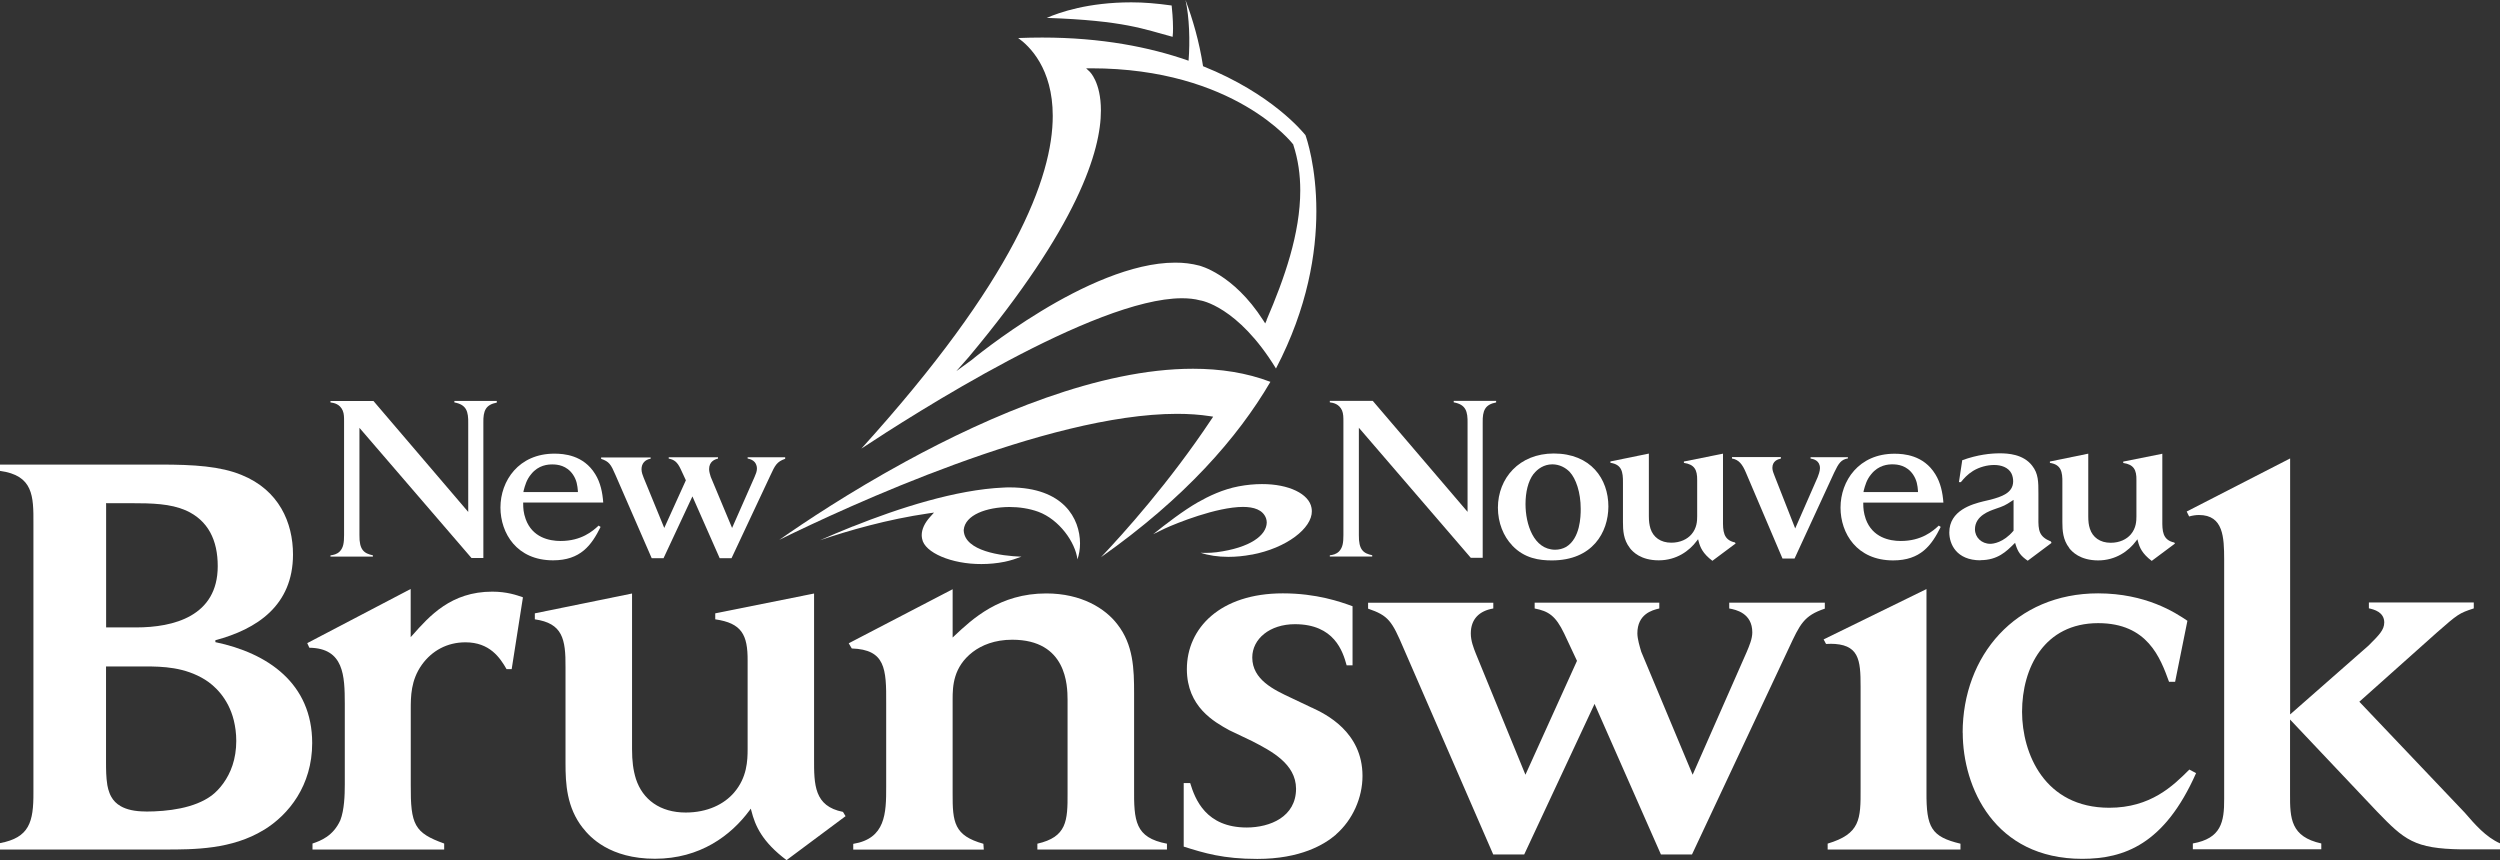
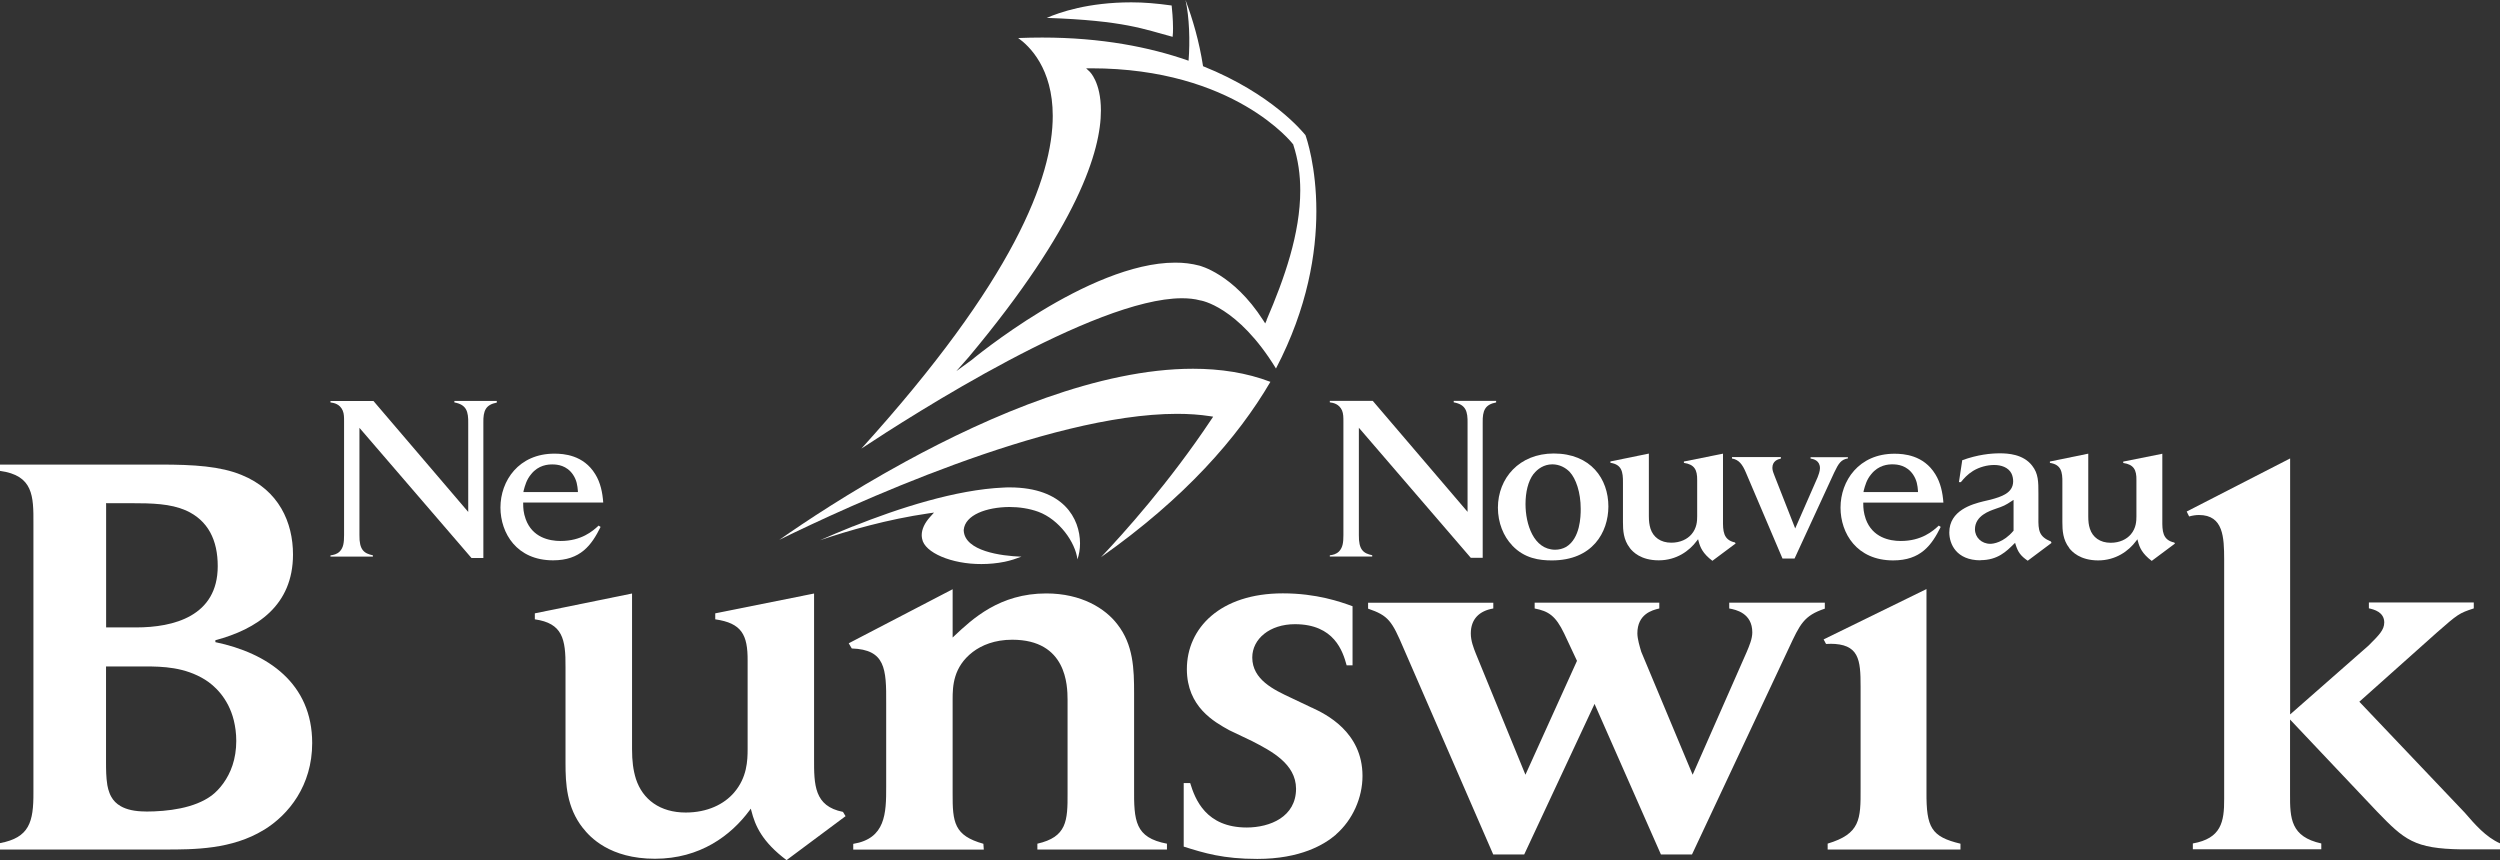
<svg xmlns="http://www.w3.org/2000/svg" id="Layer_1" width="308.88" height="106.28" viewBox="0 0 308.88 106.28">
  <rect x="0" y="0" width="308.88" height="106.28" fill="#333333" stroke="none" />
  <defs>
    <style>.cls-1{fill:#fff;stroke-width:0px;}</style>
  </defs>
  <g id="NB_Logo_-_White">
    <path class="cls-1" d="m18.01,100.26c-1.37,0-2.37-.24-3.09-.65-.53-.3-.92-.7-1.18-1.18-.08-.14-.15-.29-.21-.45-.12-.31-.21-.63-.27-.98,0,0,0,0,0,0,0-.03,0-.06-.01-.09-.14-.85-.15-1.8-.15-2.8v-11.77h0s4.8,0,4.8,0c2.17,0,4.91.07,7.44,1.64h0c1.04.65,2.85,2.18,3.55,5.04.18.75.3,1.58.3,2.52,0,2.26-.69,3.98-1.6,5.24-.44.61-.93,1.12-1.43,1.5,0,0,0,0,0,0-2.14,1.59-5.41,1.98-8.13,1.99h-.02m-4.91-37.98v-.12h2.97c2.78,0,4.96.06,6.89.89,2.76,1.24,3.94,3.68,3.94,6.89,0,6.2-5.47,7.57-10.08,7.57h-3.71v-15.22Zm19.5,40.25c3.08-1.88,5.97-5.5,5.97-10.73,0-7.37-5.48-11.12-11.96-12.47v-.24c5.12-1.36,9.58-4.28,9.59-10.58,0-3.97-1.74-7.97-6.36-9.84-2.61-1.07-5.84-1.28-10.04-1.28H0v.78c4.1.56,4.15,3.08,4.13,6.54v33.18c.02,3.68-.51,5.59-4.13,6.27v.79h20.33c3.66,0,8.31,0,12.26-2.42Z" />
-     <path class="cls-1" d="m62.59,82.67h.63l1.39-8.87c-.76-.27-1.99-.7-3.79-.7-5.09,0-7.76,3.01-9.86,5.38l-.22.24v-5.95l-12.78,6.69.26.57c4.29.05,4.37,3.49,4.38,6.9v10.02c0,1.29-.06,3.12-.55,4.39-.88,1.95-2.42,2.54-3.44,2.88v.74h16.27v-.74c-3.68-1.32-4.16-2.31-4.13-7.26v-9.28c0-1.62,0-3.63,1.38-5.56,1.24-1.72,3.11-2.76,5.38-2.76,3,0,4.27,1.9,5.08,3.32" />
    <path class="cls-1" d="m72.01,102.29c.87,1.13,3.33,3.81,8.91,3.81s9.4-2.88,11.69-5.98l.15-.21.07.25c.47,1.87,1.32,3.83,4.35,6.11l7.29-5.43-.32-.53c-3.56-.7-3.58-3.34-3.57-6.62h0v-20.36l-12.21,2.45v.74c3.27.47,4.02,1.9,4,5.12v10.91c0,1.42-.07,3.5-1.66,5.36-1.24,1.46-3.32,2.48-5.99,2.48-3.16,0-5.32-1.6-6.15-4.15-.34-1.1-.48-2.2-.48-3.69v-19.22s-12.01,2.45-12.01,2.45v.74c3.42.49,3.82,2.4,3.79,5.94v11.85c0,2.51.14,5.45,2.14,7.99" />
    <path class="cls-1" d="m131.9,86.39v11.58c.02,3.47-.1,5.44-3.73,6.27v.72h16.01v-.72c-3.96-.75-4.09-2.81-4.06-6.94h0v-11.65c0-2.98-.08-5.99-2.07-8.52-1.47-1.93-4.41-3.81-8.78-3.81-5.77,0-9.13,3.15-11.36,5.25l-.21.2v-5.97l-12.84,6.68.38.64c4.14.14,4.28,2.48,4.25,6.76v10.3c.01,3.33-.08,6.43-4.07,7.08v.71s16.13,0,16.13,0l-.05-.72c-3.62-1.01-3.82-2.65-3.8-6.26v-11.58c0-1.63.07-4,2.49-5.86,1.1-.83,2.69-1.51,4.88-1.51,6.74,0,6.82,5.69,6.83,7.37" />
    <path class="cls-1" d="m165.07,103.09c2.07-1.8,3.27-4.55,3.27-7.22,0-5.47-4.6-7.67-6.22-8.42l.05-.11-.06.11-2.57-1.22c-2.16-1.01-4.81-2.25-4.82-4.99,0-2.32,2.18-4.12,5.27-4.12,4.87,0,5.92,3.36,6.39,5.08h.73v-7.3c-1.51-.55-4.44-1.59-8.61-1.59-7.74,0-11.86,4.29-11.86,9.36,0,4.67,3.39,6.52,5.22,7.54l2.85,1.36c2.36,1.22,5.4,2.79,5.42,5.87,0,3.49-3.21,4.79-6.08,4.8-5.07,0-6.39-3.5-7-5.49h-.8v7.85c2.54.8,4.88,1.52,9.09,1.52,5.32,0,8.27-1.75,9.74-3.02" />
    <path class="cls-1" d="m225.46,75.19v-.73h-11.81v.72c.82.14,2.85.58,2.85,2.95,0,.79-.35,1.61-.69,2.42l-6.68,15.17-6.35-15.19c-.2-.68-.47-1.56-.48-2.27,0-2.37,1.8-2.88,2.71-3.08v-.72h-15.4v.72c1.71.33,2.59.89,3.65,3.1l1.58,3.37-6.37,14.07-6.13-14.97c-.27-.68-.62-1.57-.62-2.48,0-1.78,1.05-2.8,2.78-3.09v-.71h-15.47v.73c2.52.86,2.94,1.51,4.39,4.91l11.07,25.46h3.83l8.69-18.6,8.2,18.6h3.84l11.95-25.46c1.4-3,1.86-4.04,4.46-4.91" />
    <path class="cls-1" d="m226.12,79.54c1.74,0,2.72.47,3.22,1.39.5.92.54,2.22.54,3.9v12.6c.02,3.81-.04,5.59-4.07,6.8v.73s16.41,0,16.41,0v-.72c-3.6-.86-4.23-1.98-4.2-6.4v-25.06l-12.71,6.22.3.56c.17,0,.34-.01.5-.01" />
-     <path class="cls-1" d="m242.5,90.52c0,6.73,3.89,15.59,14.77,15.59,5.16-.01,10.15-1.77,14.06-10.59l-.83-.44c-2.02,2.02-4.78,4.72-9.91,4.72-8.01-.01-10.75-6.73-10.76-11.85,0-5.45,2.75-10.95,9.4-10.96,6.11,0,7.68,4.28,8.76,7.25h.75l1.52-7.54c-1.53-1.04-5.13-3.38-11.03-3.39-10.23,0-16.73,7.72-16.74,17.21" />
    <path class="cls-1" d="m282.95,88.91l10.71,11.33c3.4,3.52,4.6,4.62,10.48,4.7h4.75v-.74c-1.76-.78-3.1-2.33-4.37-3.8l-13.02-13.7,9.58-8.55c2.58-2.26,2.74-2.39,4.56-2.98v-.73h-12.96v.72c.64.14,1.88.46,1.9,1.73,0,.95-.65,1.58-1.94,2.87l-9.69,8.51v-31.63l-12.78,6.56.3.61c.44-.12.83-.18,1.22-.18,3.03,0,3.1,2.79,3.11,5.47v29.59c.02,2.88-.38,4.9-3.87,5.52v.72h15.87v-.72c-3.76-.83-3.88-3.06-3.86-6.13v-9.19" />
-     <path class="cls-1" d="m97.01,56.67v-.17h-4.64v.15c.37.07,1.15.3,1.15,1.26,0,.34-.15.68-.29,1.01l-2.78,6.31-2.64-6.32c-.08-.28-.2-.63-.2-.94,0-.96.71-1.22,1.1-1.31v-.16h-6.09v.16c.67.13,1.06.41,1.47,1.28l.65,1.4-2.67,5.89-2.55-6.22c-.11-.28-.26-.65-.26-1.03,0-.73.44-1.19,1.13-1.31v-.15h-6.12v.17c.99.34,1.2.66,1.78,2.01h0l4.47,10.27h1.46l3.57-7.64,3.37,7.64h1.46l4.82-10.27c.55-1.19.78-1.66,1.8-2.01" />
    <path class="cls-1" d="m61.38,49.72v-.18h-5.24v.18c1.5.28,1.74,1.11,1.71,2.62v10.91l-11.71-13.71h-5.31v.18c.45.06,1.16.2,1.51,1,.18.42.17.85.17,1.4v13.99c0,.94-.08,1.54-.53,2.02-.36.36-.77.43-1.15.49v.15h5.24v-.16c-1.09-.23-1.69-.66-1.66-2.5v-13.25l13.84,16.08h1.47v-16.7c-.03-1.51.29-2.23,1.66-2.5" />
    <path class="cls-1" d="m64.69,60.64c.17-.63.36-1.38.94-2.06h0c.91-1.14,2.1-1.2,2.61-1.2.64,0,1.78.12,2.56,1.27.46.69.54,1.33.6,2.02v.13s-6.74,0-6.74,0l.04-.16m9.5,4.46l-.24-.16c-.73.68-2.12,1.9-4.7,1.9-1.4,0-3.49-.43-4.31-2.7-.28-.78-.31-1.36-.31-1.92v-.13h9.89c-.09-1.24-.34-2.47-.99-3.51-1.45-2.37-3.9-2.53-5.05-2.53-4.4,0-6.66,3.35-6.66,6.66.01,3.18,2.02,6.52,6.5,6.52,3.4,0,4.76-1.87,5.88-4.14Z" />
    <path class="cls-1" d="m228.31,56.67v-.18h-4.61v.17c.39.05,1.16.25,1.16,1.19,0,.37-.2.89-.29,1.12l-2.77,6.32-2.56-6.52c-.11-.28-.26-.64-.26-.96,0-.86.69-1.08,1.05-1.15v-.19h-6.04v.18c.84.14,1.28.7,1.72,1.74l4.52,10.62h1.49l4.9-10.63c.55-1.16.86-1.6,1.68-1.74" />
    <path class="cls-1" d="m184.85,49.72v-.19h-5.24v.18c1.51.28,1.74,1.11,1.71,2.62v10.91l-11.71-13.71h-5.31v.18c.45.06,1.15.2,1.51,1,.17.42.17.85.17,1.4v13.99c0,.94-.08,1.53-.53,2.02-.36.36-.77.44-1.15.49v.15h5.24v-.16c-1.09-.23-1.68-.66-1.65-2.5v-13.25l13.83,16.07h1.47v-16.7c-.03-1.51.29-2.23,1.66-2.5" />
    <path class="cls-1" d="m189.49,58.55c.46-.6,1.26-1.18,2.3-1.18.87,0,1.64.4,2.16.95.75.81,1.35,2.49,1.35,4.56,0,.94-.06,3.63-1.8,4.69-.41.23-.89.35-1.36.35-2.67-.02-3.66-3.17-3.66-5.64,0-1.45.31-2.82.99-3.72m-2.71,8.94l.09-.09c1.51,1.59,3.35,1.83,4.88,1.83,5.04,0,6.98-3.48,6.99-6.66,0-3.42-2.17-6.54-6.74-6.55-4.29,0-6.9,3.06-6.91,6.69,0,1.85.68,3.55,1.78,4.68l-.09.09Z" />
    <path class="cls-1" d="m201.37,67.71c.35.45,1.33,1.52,3.57,1.52,2.19,0,3.78-1.16,4.7-2.4l.16-.21.07.26c.19.74.51,1.51,1.7,2.41l2.87-2.14-.08-.13c-1.47-.31-1.49-1.45-1.48-2.76v-8.21l-4.83.97v.17c1.3.19,1.66.85,1.64,2.15v4.44c0,.58-.03,1.45-.7,2.23-.52.61-1.39,1.04-2.5,1.04-1.31,0-2.23-.67-2.57-1.74-.14-.46-.2-.91-.2-1.53v-7.74l-4.75.97v.17c1.38.21,1.57,1.07,1.55,2.48h0v4.83c0,1.02.05,2.19.85,3.21" />
-     <polyline class="cls-1" points="231.3 58.66 231.3 58.65 231.3 58.66" />
    <path class="cls-1" d="m230.26,60.64c.17-.63.36-1.38.94-2.06h0c.92-1.14,2.1-1.21,2.61-1.21.64,0,1.78.12,2.56,1.27.46.69.55,1.33.6,2.02v.14s-6.74,0-6.74,0l.04-.16m9.51,4.46l-.24-.16c-.73.68-2.12,1.9-4.7,1.9-1.4,0-3.49-.43-4.32-2.7-.27-.79-.31-1.36-.31-1.92v-.12h9.9c-.09-1.24-.35-2.47-1-3.51-1.45-2.37-3.9-2.53-5.05-2.53-4.4,0-6.66,3.35-6.66,6.66,0,3.18,2.02,6.52,6.5,6.52,3.4,0,4.76-1.87,5.88-4.14Z" />
    <path class="cls-1" d="m246.54,62.87l.04.12-.04-.12c.99-.33,1.21-.43,2.04-.98l.2-.13v3.81l-.03.03c-1.23,1.45-2.5,1.59-2.84,1.59h0c-1.09,0-1.9-.8-1.9-1.8.01-1.69,1.83-2.27,2.54-2.52m-1.86,6.34c2.13,0,3.21-1.09,4.13-2l.15-.14.06.2c.29.93.61,1.4,1.5,2.01l2.94-2.2-.08-.18c-1.48-.6-1.56-1.37-1.54-2.93v-2.98c0-1.47,0-2.47-.77-3.45-1.11-1.44-3.02-1.53-4.01-1.53-1.11,0-2.72.16-4.63.85l-.41,2.71h.24c.38-.46.8-.95,1.51-1.39.79-.48,1.75-.73,2.6-.73s1.76.28,2.15,1.07c.15.32.2.67.2.96-.01,1.44-1.45,1.89-2.77,2.25l-.94.22c-1.31.33-4.19,1.09-4.18,3.85.01,1.41.86,3.42,3.85,3.43Z" />
    <path class="cls-1" d="m255.65,67.71c.35.45,1.33,1.52,3.57,1.53,2.19,0,3.78-1.16,4.7-2.4l.16-.21.07.26c.19.74.51,1.51,1.7,2.41l2.87-2.14-.08-.13c-1.47-.31-1.49-1.45-1.48-2.76v-8.21l-4.83.97v.17c1.3.19,1.66.85,1.63,2.15v4.44c0,.58-.03,1.45-.69,2.23-.52.61-1.38,1.04-2.49,1.04-1.31,0-2.23-.67-2.57-1.74-.15-.46-.2-.91-.2-1.53v-7.74l-4.74.97v.17c1.37.21,1.57,1.07,1.54,2.48h0v4.83c0,1.02.06,2.19.85,3.2" />
    <path class="cls-1" d="m105.39,65.03c-1.48.59-2.86,1.18-4.08,1.72,3.55-1.21,8.36-2.59,13.4-3.32l.69-.1-.47.52c-.68.75-1.05,1.53-1.05,2.27,0,.15.02.3.05.45.29,1.71,3.65,3.14,7.33,3.12.95,0,1.92-.09,2.86-.28.73-.15,1.42-.38,2.08-.63-2.52-.09-6.99-.69-7.13-3.22,0-.03,0-.06,0-.09.16-1.85,2.81-2.81,5.64-2.83,1.19,0,2.44.18,3.57.59,2.6.96,4.58,3.77,4.84,5.88.2-.57.32-1.25.32-1.98-.02-3.07-2.03-6.89-8.66-6.91-.25,0-.5,0-.77.02h0c-5.9.25-13.01,2.56-18.62,4.8" />
-     <path class="cls-1" d="m154.65,68.53c4.32-.81,7.47-3.28,7.43-5.38,0-.14-.02-.28-.04-.41h0c-.3-1.72-2.8-2.94-6.12-2.93-.92,0-1.89.09-2.89.28-1.94.37-3.68,1.2-5.05,1.98-1.73.99-3.89,2.63-5.5,3.93.47-.24.95-.47,1.44-.7,1.42-.66,6.39-2.66,9.65-2.67,1.32,0,2.46.34,2.85,1.4.06.17.09.36.09.54-.04,1.56-2.01,3.11-6.21,3.66-.42.05-.87.08-1.32.08-.22,0-.43,0-.65-.02.97.33,2.15.51,3.44.51.91,0,1.89-.09,2.88-.28" />
    <path class="cls-1" d="m156.97,47.18c-2.96-1.13-6.19-1.62-9.58-1.62-11.56,0-24.99,5.73-35.52,11.48-6.88,3.75-12.5,7.5-15.59,9.66,8.31-4.08,33.08-15.56,49.14-15.57,1.43,0,2.8.09,4.08.29l.39.06-.22.33c-5.19,7.8-10.84,14.08-13.64,17.03,10.36-7.3,16.89-14.76,20.93-21.66" />
    <path class="cls-1" d="m129.31,2.21c9.68.33,12.07,1.42,15.57,2.34.04-.31.05-.69.05-1.07,0-1.11-.12-2.34-.17-2.8-1.87-.26-3.42-.39-4.99-.39-5.31,0-8.87,1.23-10.46,1.93" />
    <path class="cls-1" d="m156.51,39.53l-.19.43-.25-.39c-1.86-2.9-3.84-4.59-5.35-5.55-1.51-.96-2.52-1.19-2.53-1.2-.95-.25-1.96-.38-3.01-.37-5.3,0-11.61,2.99-16.57,6.01-4.96,3.02-8.57,6.02-8.58,6.03l-1.87,1.36,1.51-1.71c13.56-16.21,16.36-25.57,16.35-30.5,0-1.76-.35-2.96-.7-3.72-.35-.75-.67-1.04-.67-1.05l-.46-.43h.63c17.7,0,24.92,9.34,24.94,9.38l.03.03v.04c.6,1.83.86,3.71.86,5.63,0,5.32-1.95,10.87-4.16,16.01m4.78-22.86c-.31-.36-4.09-5.07-12.63-8.49-.48-3.09-1.27-5.78-2.17-8.18.48,2.11.57,5.12.38,7.5l-.12-.04c-4.69-1.63-10.62-2.82-17.96-2.82-.97,0-1.96.02-2.97.06,1.38.98,4.27,3.74,4.27,9.62,0,7.59-4.79,20.3-23.65,41.11,6.37-4.21,28.8-18.55,39.6-18.58.83,0,1.59.08,2.25.26.06,0,4.65.69,9.38,8.42,3.94-7.54,4.99-14.34,4.99-19.44,0-5.5-1.21-9.02-1.36-9.43Z" />
  </g>
</svg>